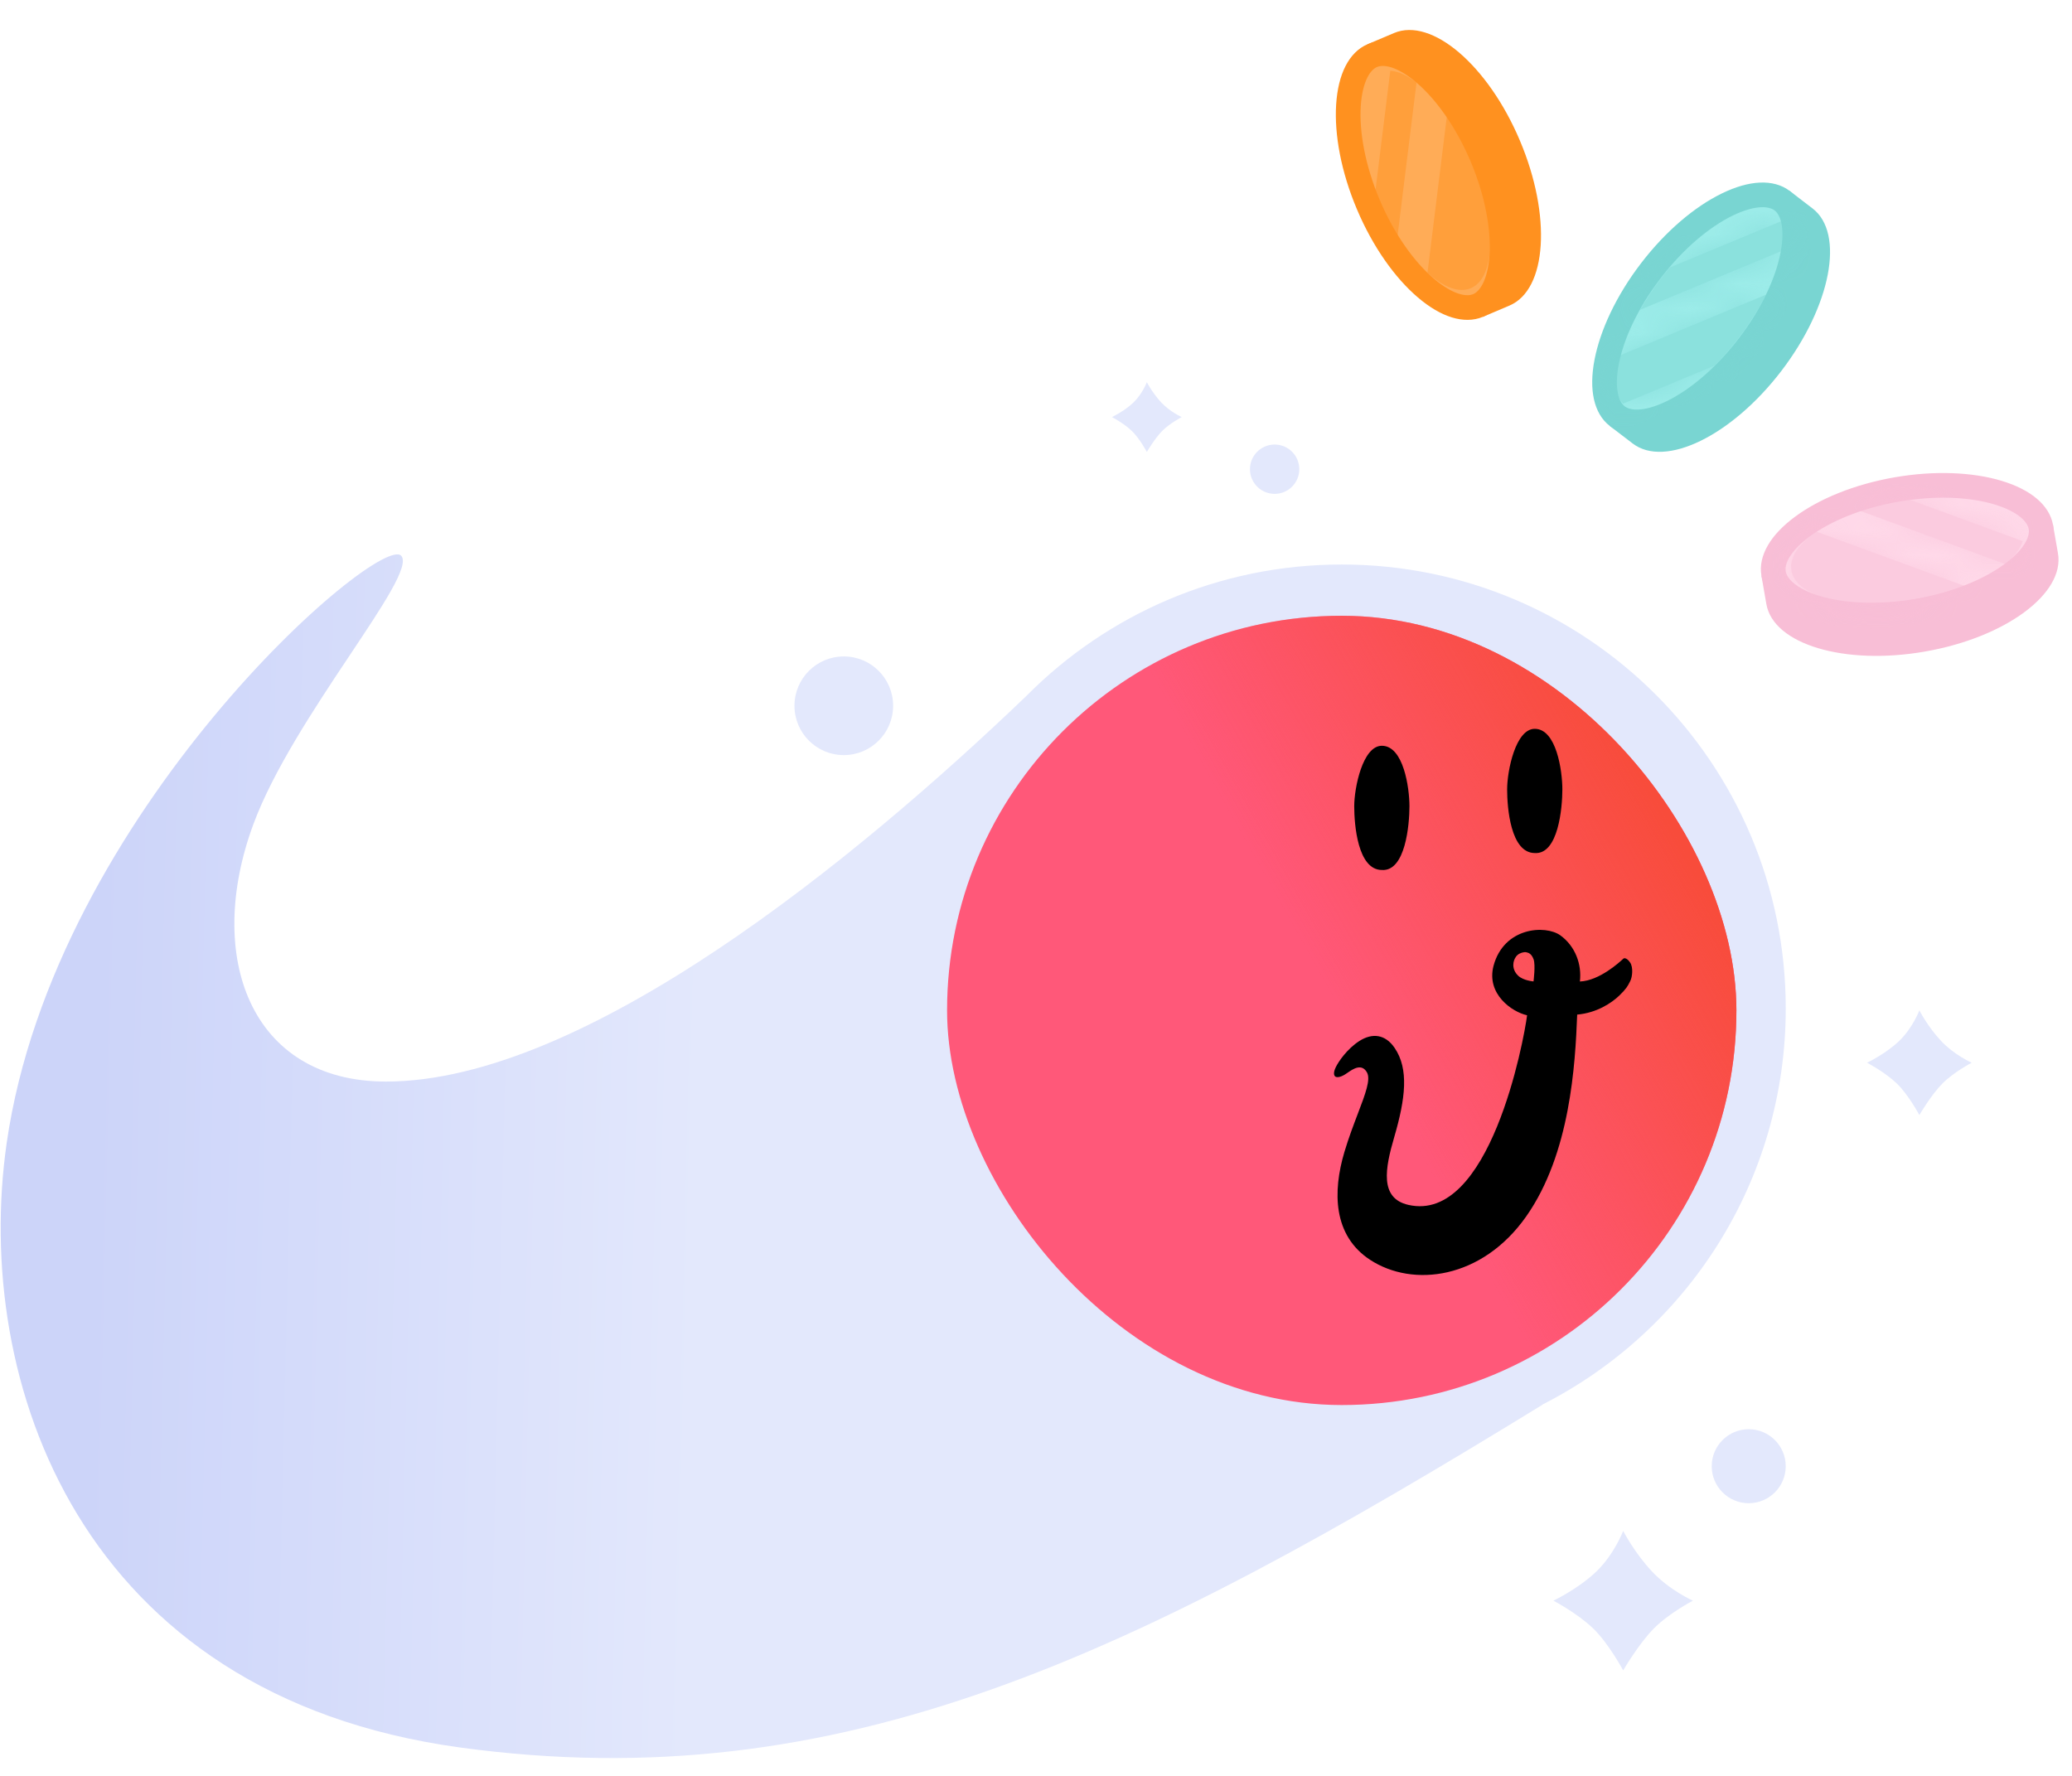
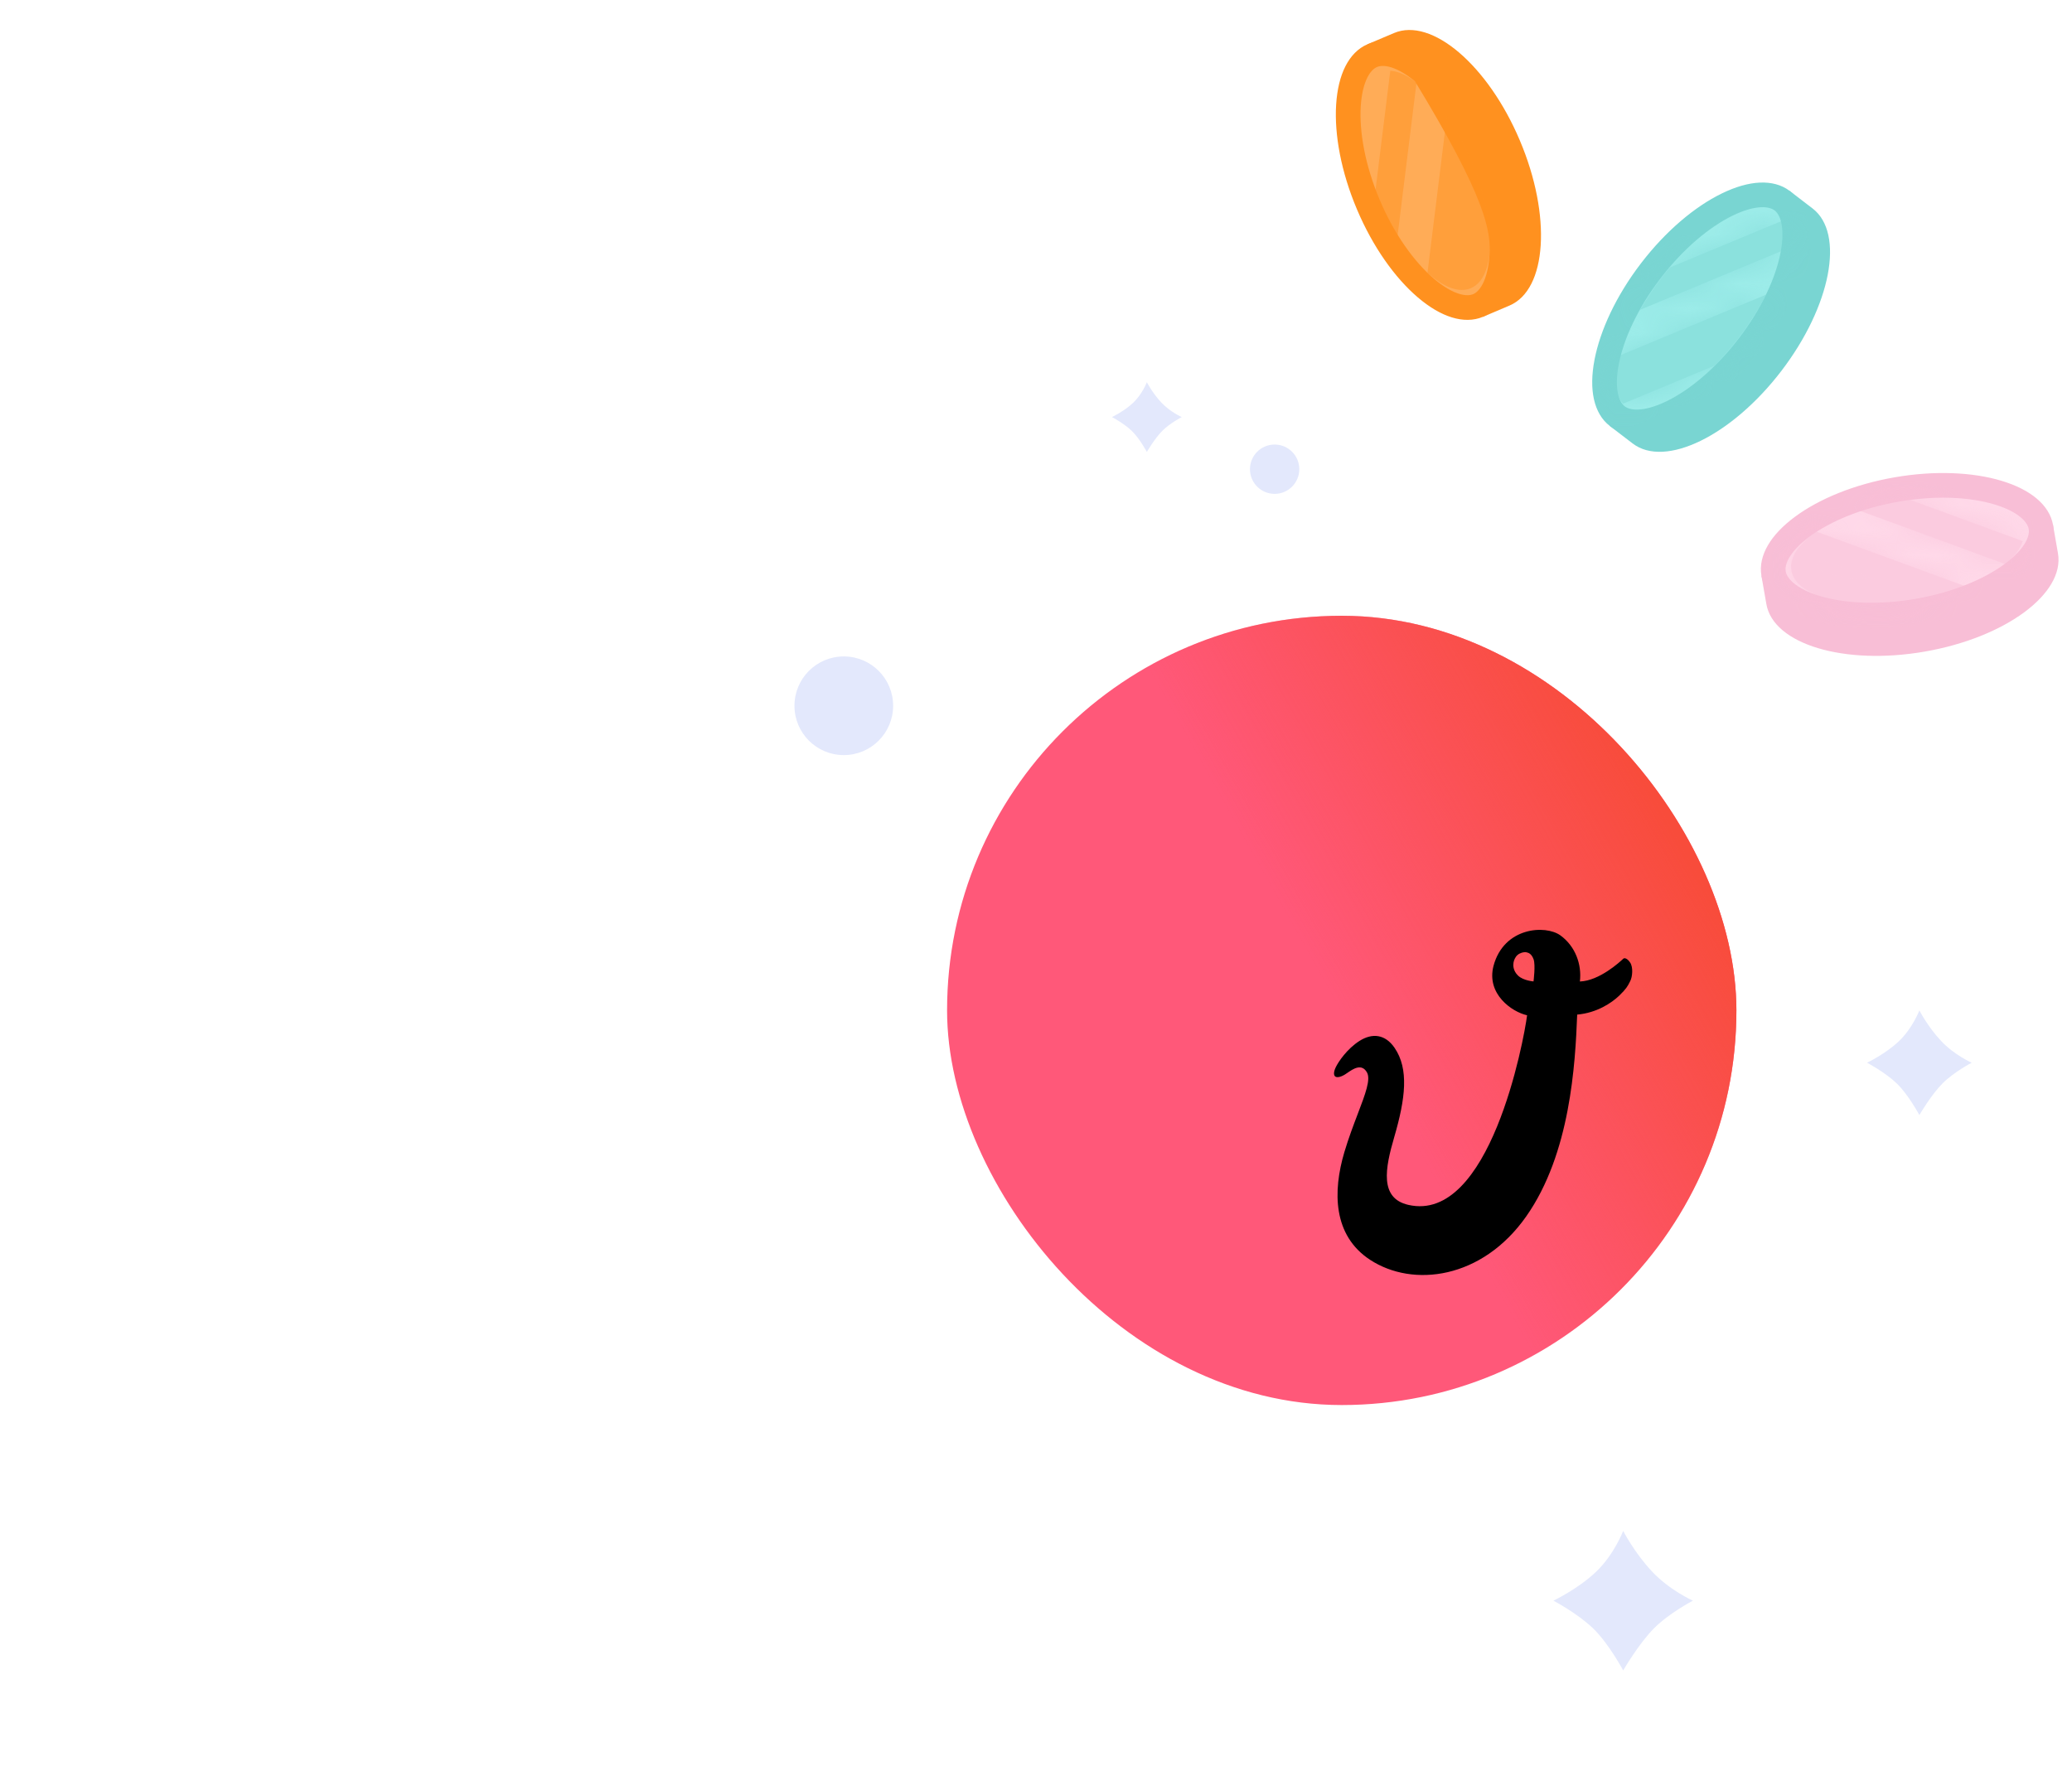
<svg xmlns="http://www.w3.org/2000/svg" width="84" height="72" viewBox="0 0 84 72" fill="none">
  <circle cx="34.208" cy="28.614" r="2" fill="#E3E8FC" />
  <circle cx="51.674" cy="19.023" r="1" fill="#E3E8FC" />
-   <circle cx="70.894" cy="59.445" r="1.5" fill="#E3E8FC" />
-   <path d="M0.27 46.35C2.197 32.921 15.427 21.544 16.27 22.537C16.948 23.339 11.883 29.051 10.269 33.425C8.291 38.785 10.153 43.849 15.645 43.85C23.684 43.85 34.679 34.862 41.611 28.215C44.872 24.924 49.395 22.887 54.395 22.887C64.336 22.887 72.395 30.946 72.395 40.887C72.395 47.902 68.381 53.978 62.525 56.948C62.533 56.946 62.542 56.944 62.551 56.941C46.02 67.098 34.094 72.963 18.645 70.848C3.195 68.732 -1.111 55.973 0.27 46.35Z" fill="url(#paint0_linear_1751_1239)" />
  <rect x="38.395" y="24.965" width="32" height="32" rx="16" fill="#FF5879" />
  <rect x="38.395" y="24.965" width="32" height="32" rx="16" fill="url(#paint1_linear_1751_1239)" />
-   <path d="M63.339 32.002C63.339 32.748 63.175 34.651 62.219 34.585C61.24 34.581 61.1 32.748 61.1 32.002C61.1 31.256 61.441 29.549 62.219 29.549C63.099 29.549 63.339 31.256 63.339 32.002Z" fill="black" />
-   <path d="M57.14 32.689C57.14 33.435 56.977 35.339 56.021 35.272C55.042 35.269 54.901 33.435 54.901 32.689C54.901 31.943 55.243 30.236 56.021 30.236C56.901 30.236 57.14 31.943 57.14 32.689Z" fill="black" />
  <path fill-rule="evenodd" clip-rule="evenodd" d="M56.523 46.102C56.98 44.536 57.123 43.34 56.538 42.484C56.154 41.922 55.626 41.879 55.118 42.2C54.611 42.522 54.262 43.042 54.152 43.27C54.042 43.498 54.082 43.607 54.131 43.645C54.18 43.683 54.306 43.695 54.519 43.567C54.551 43.548 54.587 43.523 54.627 43.495C54.856 43.337 55.201 43.101 55.416 43.477C55.578 43.76 55.354 44.349 55.046 45.156C54.873 45.61 54.674 46.133 54.502 46.709C54.025 48.311 54.038 50.089 55.541 51.075C57.28 52.214 60.087 51.863 61.876 49.314C63.665 46.765 63.861 43.149 63.94 41.135C64.737 41.065 65.333 40.664 65.645 40.366C65.931 40.092 65.994 39.967 66.069 39.818C66.076 39.803 66.084 39.788 66.092 39.773C66.179 39.602 66.216 39.218 66.087 39.025C65.958 38.833 65.848 38.837 65.815 38.864C65.813 38.866 65.808 38.871 65.8 38.878C65.676 38.993 64.844 39.765 64.05 39.793C64.131 39.099 63.867 38.364 63.26 37.924C62.652 37.485 60.966 37.587 60.547 39.163C60.254 40.296 61.284 41.023 61.909 41.163C61.778 42.194 60.395 49.61 57.092 48.849C55.921 48.58 56.154 47.366 56.523 46.102ZM62.17 39.79C62.17 39.79 62.256 39.123 62.173 38.895C62.089 38.666 61.968 38.626 61.873 38.607C61.778 38.588 61.614 38.635 61.519 38.72C61.424 38.805 61.374 38.933 61.358 39.031C61.342 39.13 61.333 39.354 61.546 39.557C61.759 39.76 62.17 39.79 62.17 39.79Z" fill="black" />
  <path d="M73.481 8.45C74.797 9.457 74.231 12.406 72.218 15.038C70.204 17.67 67.505 18.987 66.189 17.98L65.26 17.269L65.548 16.892C65.249 15.514 65.944 13.364 67.453 11.392C68.962 9.42 70.855 8.186 72.263 8.115L72.551 7.738L73.481 8.45Z" fill="#79D5D2" />
  <path d="M72.248 8.135C72.674 8.461 72.894 9.195 72.677 10.329C72.466 11.43 71.861 12.755 70.891 14.022C69.921 15.29 68.8 16.22 67.793 16.712C66.756 17.218 65.99 17.198 65.564 16.871C65.137 16.545 64.917 15.812 65.134 14.678C65.346 13.577 65.95 12.252 66.92 10.984C67.89 9.717 69.011 8.786 70.018 8.295C71.056 7.788 71.821 7.809 72.248 8.135Z" fill="#9CECE9" stroke="#79D5D2" />
  <g style="mix-blend-mode:screen" opacity="0.5">
    <mask id="path-11-inside-1_1751_1239" fill="white">
      <path d="M71.598 11.946C71.306 12.514 70.935 13.107 70.488 13.691C70.171 14.105 69.839 14.486 69.505 14.825L65.801 16.365C65.447 15.999 65.42 15.287 65.672 14.41L71.598 11.946ZM72.242 8.956C72.353 9.267 72.355 9.68 72.26 10.161L66.492 12.56C66.736 12.139 67.021 11.71 67.346 11.286C67.462 11.134 67.58 10.986 67.7 10.844L72.242 8.956Z" />
    </mask>
    <path d="M71.598 11.946C71.306 12.514 70.935 13.107 70.488 13.691C70.171 14.105 69.839 14.486 69.505 14.825L65.801 16.365C65.447 15.999 65.42 15.287 65.672 14.41L71.598 11.946ZM72.242 8.956C72.353 9.267 72.355 9.68 72.26 10.161L66.492 12.56C66.736 12.139 67.021 11.71 67.346 11.286C67.462 11.134 67.58 10.986 67.7 10.844L72.242 8.956Z" fill="#79D5D2" />
    <path d="M71.598 11.946L72.487 12.403L73.735 9.975L71.214 11.023L71.598 11.946ZM70.488 13.691L71.283 14.298L71.283 14.298L70.488 13.691ZM69.505 14.825L69.888 15.749L70.075 15.671L70.217 15.527L69.505 14.825ZM65.801 16.365L65.082 17.06L65.556 17.55L66.185 17.289L65.801 16.365ZM65.672 14.41L65.288 13.487L64.844 13.671L64.711 14.134L65.672 14.41ZM72.242 8.956L73.184 8.619L72.83 7.628L71.858 8.032L72.242 8.956ZM72.26 10.161L72.644 11.084L73.137 10.879L73.241 10.355L72.26 10.161ZM66.492 12.56L65.627 12.058L64.139 14.621L66.876 13.483L66.492 12.56ZM67.346 11.286L66.552 10.678L66.552 10.678L67.346 11.286ZM67.7 10.844L67.316 9.921L67.091 10.014L66.934 10.201L67.7 10.844ZM71.598 11.946L70.708 11.489C70.445 12.003 70.105 12.546 69.694 13.083L70.488 13.691L71.283 14.298C71.764 13.668 72.168 13.025 72.487 12.403L71.598 11.946ZM70.488 13.691L69.694 13.083C69.402 13.465 69.097 13.814 68.792 14.124L69.505 14.825L70.217 15.527C70.581 15.157 70.94 14.746 71.283 14.298L70.488 13.691ZM69.505 14.825L69.121 13.902L65.417 15.442L65.801 16.365L66.185 17.289L69.888 15.749L69.505 14.825ZM65.801 16.365L66.52 15.67C66.565 15.717 66.518 15.711 66.507 15.521C66.497 15.336 66.527 15.056 66.633 14.687L65.672 14.41L64.711 14.134C64.565 14.641 64.483 15.156 64.511 15.637C64.538 16.114 64.682 16.647 65.082 17.06L65.801 16.365ZM65.672 14.41L66.056 15.334L71.982 12.87L71.598 11.946L71.214 11.023L65.288 13.487L65.672 14.41ZM72.242 8.956L71.3 9.292C71.325 9.361 71.357 9.569 71.279 9.966L72.26 10.161L73.241 10.355C73.352 9.791 73.381 9.172 73.184 8.619L72.242 8.956ZM72.26 10.161L71.876 9.237L66.108 11.636L66.492 12.56L66.876 13.483L72.644 11.084L72.26 10.161ZM66.492 12.56L67.357 13.062C67.579 12.678 67.841 12.284 68.14 11.894L67.346 11.286L66.552 10.678C66.201 11.136 65.892 11.6 65.627 12.058L66.492 12.56ZM67.346 11.286L68.14 11.894C68.247 11.754 68.356 11.618 68.466 11.487L67.7 10.844L66.934 10.201C66.805 10.355 66.677 10.514 66.552 10.678L67.346 11.286ZM67.7 10.844L68.084 11.767L72.626 9.879L72.242 8.956L71.858 8.032L67.316 9.921L67.7 10.844Z" fill="#79D5D2" mask="url(#path-11-inside-1_1751_1239)" />
  </g>
  <path d="M83.431 22.433C83.715 24.066 81.299 25.849 78.034 26.417C74.769 26.985 71.892 26.122 71.609 24.489L71.408 23.336L71.876 23.255C72.59 22.039 74.56 20.931 77.006 20.506C79.452 20.08 81.681 20.458 82.764 21.361L83.23 21.28L83.431 22.433Z" fill="#F8BED6" />
  <path d="M82.738 21.366C82.83 21.895 82.495 22.583 81.566 23.268C80.664 23.934 79.32 24.498 77.748 24.771C76.176 25.044 74.721 24.968 73.647 24.646C72.541 24.314 71.993 23.78 71.901 23.25C71.809 22.721 72.145 22.033 73.074 21.348C73.976 20.682 75.319 20.119 76.891 19.845C78.463 19.572 79.918 19.648 80.992 19.97C82.098 20.302 82.646 20.837 82.738 21.366Z" fill="#FFD9E9" stroke="#F8BED6" />
  <g style="mix-blend-mode:screen" opacity="0.5">
    <mask id="path-15-inside-2_1751_1239" fill="white">
      <path d="M79.684 23.769C79.088 24.004 78.409 24.199 77.678 24.326C75.079 24.778 72.816 24.243 72.623 23.132C72.531 22.605 72.923 22.045 73.636 21.552L79.684 23.769ZM82.004 21.937C81.908 22.254 81.659 22.57 81.293 22.87L75.386 20.705C75.876 20.539 76.411 20.4 76.978 20.301C77.111 20.278 77.244 20.259 77.375 20.241L82.004 21.937Z" />
    </mask>
    <path d="M79.684 23.769C79.088 24.004 78.409 24.199 77.678 24.326C75.079 24.778 72.816 24.243 72.623 23.132C72.531 22.605 72.923 22.045 73.636 21.552L79.684 23.769ZM82.004 21.937C81.908 22.254 81.659 22.57 81.293 22.87L75.386 20.705C75.876 20.539 76.411 20.4 76.978 20.301C77.111 20.278 77.244 20.259 77.375 20.241L82.004 21.937Z" fill="#F8BED6" />
    <path d="M79.684 23.769L80.05 24.699L82.497 23.735L80.028 22.83L79.684 23.769ZM77.678 24.326L77.85 25.311L77.85 25.311L77.678 24.326ZM72.623 23.132L71.637 23.303L71.637 23.303L72.623 23.132ZM73.636 21.552L73.981 20.613L73.494 20.434L73.067 20.73L73.636 21.552ZM82.004 21.937L82.961 22.226L83.234 21.323L82.348 20.998L82.004 21.937ZM81.293 22.87L80.949 23.809L81.485 24.006L81.927 23.644L81.293 22.87ZM75.386 20.705L75.065 19.758L72.381 20.669L75.042 21.644L75.386 20.705ZM76.978 20.301L76.807 19.316L76.807 19.316L76.978 20.301ZM77.375 20.241L77.719 19.302L77.486 19.217L77.239 19.251L77.375 20.241ZM79.684 23.769L79.317 22.839C78.786 23.048 78.172 23.225 77.507 23.341L77.678 24.326L77.85 25.311C78.647 25.172 79.391 24.959 80.05 24.699L79.684 23.769ZM77.678 24.326L77.507 23.341C76.308 23.549 75.233 23.52 74.478 23.342C74.099 23.252 73.85 23.137 73.709 23.036C73.572 22.939 73.598 22.904 73.608 22.96L72.623 23.132L71.637 23.303C71.744 23.915 72.125 24.363 72.548 24.665C72.967 24.963 73.483 25.162 74.018 25.288C75.094 25.542 76.45 25.555 77.85 25.311L77.678 24.326ZM72.623 23.132L73.608 22.961C73.617 23.014 73.585 22.998 73.663 22.878C73.746 22.752 73.915 22.575 74.205 22.374L73.636 21.552L73.067 20.73C72.645 21.022 72.261 21.371 71.992 21.78C71.719 22.195 71.537 22.722 71.637 23.303L72.623 23.132ZM73.636 21.552L73.292 22.491L79.34 24.708L79.684 23.769L80.028 22.83L73.981 20.613L73.636 21.552ZM82.004 21.937L81.046 21.648C81.032 21.696 80.951 21.858 80.659 22.097L81.293 22.87L81.927 23.644C82.368 23.283 82.785 22.811 82.961 22.226L82.004 21.937ZM81.293 22.87L81.637 21.932L75.73 19.766L75.386 20.705L75.042 21.644L80.949 23.809L81.293 22.87ZM75.386 20.705L75.707 21.652C76.148 21.503 76.634 21.376 77.15 21.287L76.978 20.301L76.807 19.316C76.189 19.424 75.603 19.576 75.065 19.758L75.386 20.705ZM76.978 20.301L77.15 21.287C77.264 21.267 77.382 21.25 77.511 21.232L77.375 20.241L77.239 19.251C77.106 19.269 76.958 19.29 76.807 19.316L76.978 20.301ZM77.375 20.241L77.031 21.18L81.66 22.876L82.004 21.937L82.348 20.998L77.719 19.302L77.375 20.241Z" fill="#F8BED6" mask="url(#path-15-inside-2_1751_1239)" />
  </g>
  <path d="M56.515 1.339C58.041 0.694 60.325 2.644 61.616 5.696C62.908 8.747 62.718 11.745 61.192 12.39L60.114 12.847L59.929 12.41C58.583 11.988 57.058 10.321 56.091 8.034C55.123 5.748 54.986 3.491 55.621 2.232L55.436 1.796L56.515 1.339Z" fill="#FF911F" />
-   <path d="M55.631 2.256C56.126 2.047 56.872 2.218 57.75 2.968C58.603 3.696 59.455 4.877 60.078 6.347C60.7 7.816 60.954 9.25 60.883 10.369C60.81 11.521 60.413 12.177 59.919 12.386C59.424 12.595 58.678 12.424 57.8 11.674C56.948 10.946 56.095 9.765 55.473 8.295C54.851 6.826 54.597 5.391 54.667 4.273C54.74 3.12 55.137 2.465 55.631 2.256Z" fill="#FFAC57" stroke="#FF911F" />
+   <path d="M55.631 2.256C56.126 2.047 56.872 2.218 57.75 2.968C60.7 7.816 60.954 9.25 60.883 10.369C60.81 11.521 60.413 12.177 59.919 12.386C59.424 12.595 58.678 12.424 57.8 11.674C56.948 10.946 56.095 9.765 55.473 8.295C54.851 6.826 54.597 5.391 54.667 4.273C54.74 3.12 55.137 2.465 55.631 2.256Z" fill="#FFAC57" stroke="#FF911F" />
  <g style="mix-blend-mode:screen" opacity="0.5">
    <path d="M58.658 4.703C59.019 5.226 59.361 5.84 59.649 6.52C60.671 8.935 60.662 11.246 59.63 11.684C59.14 11.891 58.509 11.638 57.871 11.058L58.658 4.703ZM56.363 2.869C56.691 2.89 57.054 3.061 57.427 3.348L56.658 9.553C56.387 9.117 56.132 8.629 55.909 8.103C55.857 7.978 55.808 7.854 55.761 7.73L56.363 2.869Z" fill="#FF911F" />
  </g>
  <path d="M65.805 62.067C65.805 62.067 66.254 62.947 66.975 63.715C67.697 64.484 68.633 64.896 68.633 64.896C68.633 64.896 67.679 65.391 67.059 66.012C66.439 66.632 65.805 67.724 65.805 67.724C65.805 67.724 65.216 66.623 64.577 66.012C63.938 65.401 62.976 64.896 62.976 64.896C62.976 64.896 63.985 64.419 64.716 63.715C65.448 63.012 65.805 62.067 65.805 62.067Z" fill="#E3E8FC" />
  <path d="M46.494 15.495C46.494 15.495 46.719 15.935 47.08 16.319C47.44 16.703 47.908 16.909 47.908 16.909C47.908 16.909 47.431 17.157 47.121 17.467C46.811 17.778 46.494 18.323 46.494 18.323C46.494 18.323 46.2 17.773 45.88 17.467C45.561 17.162 45.08 16.909 45.08 16.909C45.08 16.909 45.584 16.671 45.95 16.319C46.316 15.967 46.494 15.495 46.494 15.495Z" fill="#E3E8FC" />
  <path d="M77.812 40.965C77.812 40.965 78.15 41.624 78.691 42.201C79.231 42.777 79.934 43.086 79.934 43.086C79.934 43.086 79.219 43.458 78.753 43.923C78.288 44.389 77.812 45.208 77.812 45.208C77.812 45.208 77.371 44.382 76.892 43.923C76.413 43.465 75.691 43.086 75.691 43.086C75.691 43.086 76.447 42.729 76.996 42.201C77.545 41.673 77.812 40.965 77.812 40.965Z" fill="#E3E8FC" />
  <defs>
    <linearGradient id="paint0_linear_1751_1239" x1="28.73" y1="34.869" x2="4.025" y2="34.283" gradientUnits="userSpaceOnUse">
      <stop stop-color="#E3E8FC" />
      <stop offset="1" stop-color="#CCD4F9" />
    </linearGradient>
    <linearGradient id="paint1_linear_1751_1239" x1="50.934" y1="43.749" x2="68.144" y2="34.098" gradientUnits="userSpaceOnUse">
      <stop offset="0.216" stop-color="#F84C3B" stop-opacity="0" />
      <stop offset="1" stop-color="#F84C3B" />
    </linearGradient>
  </defs>
</svg>